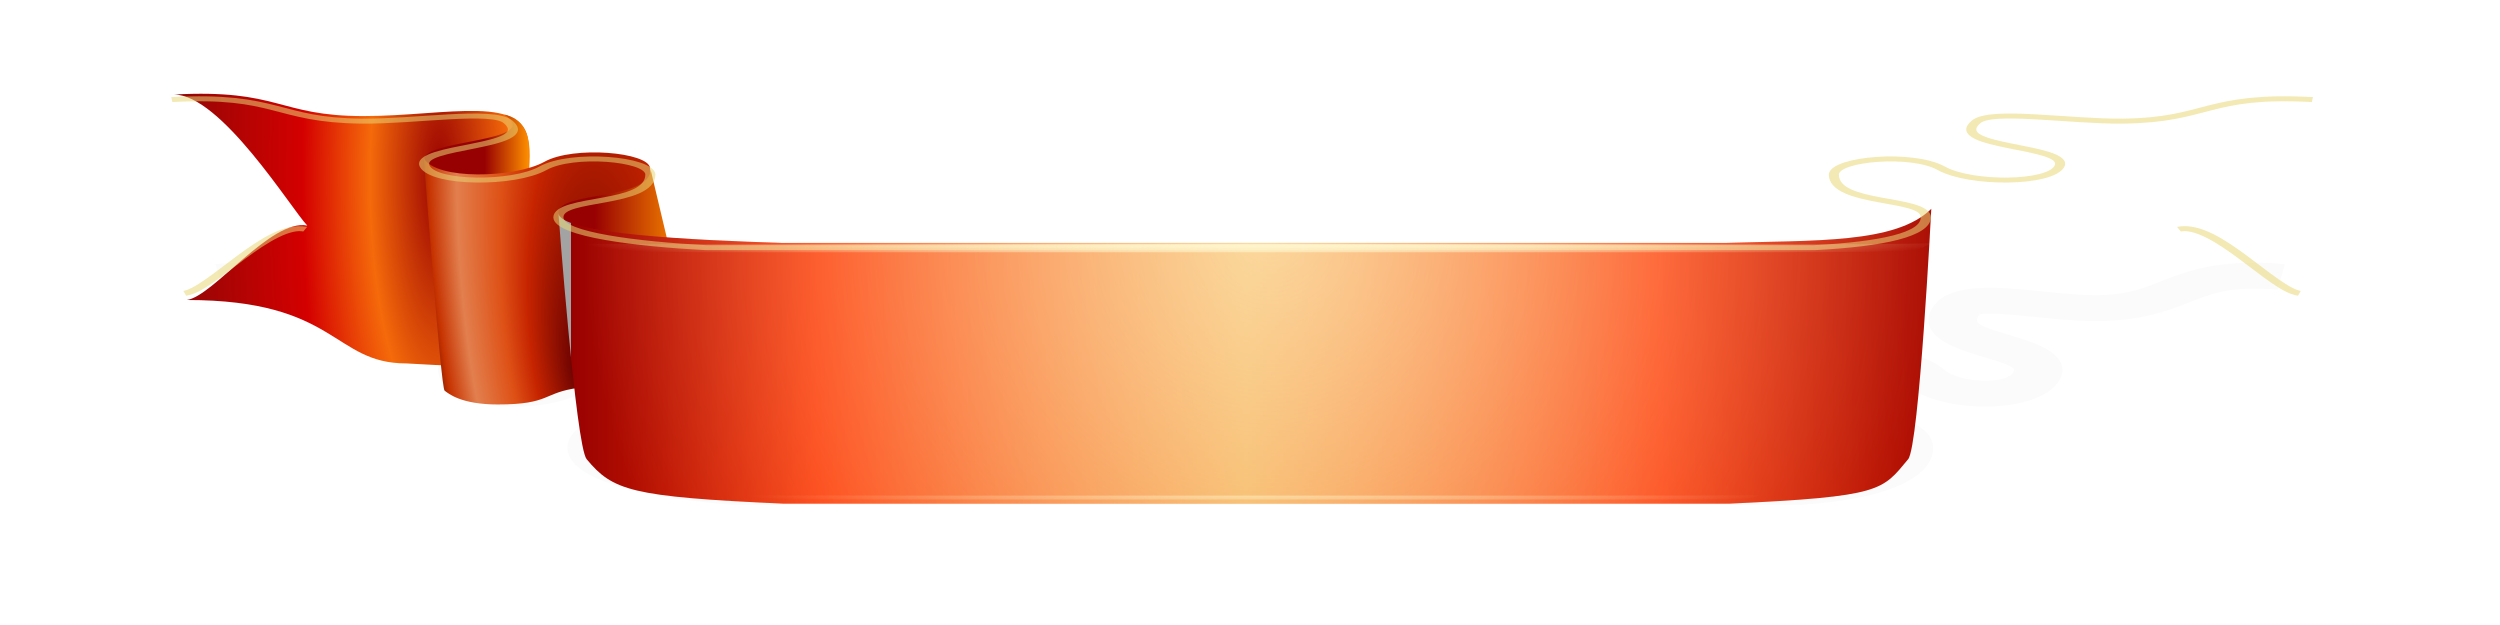
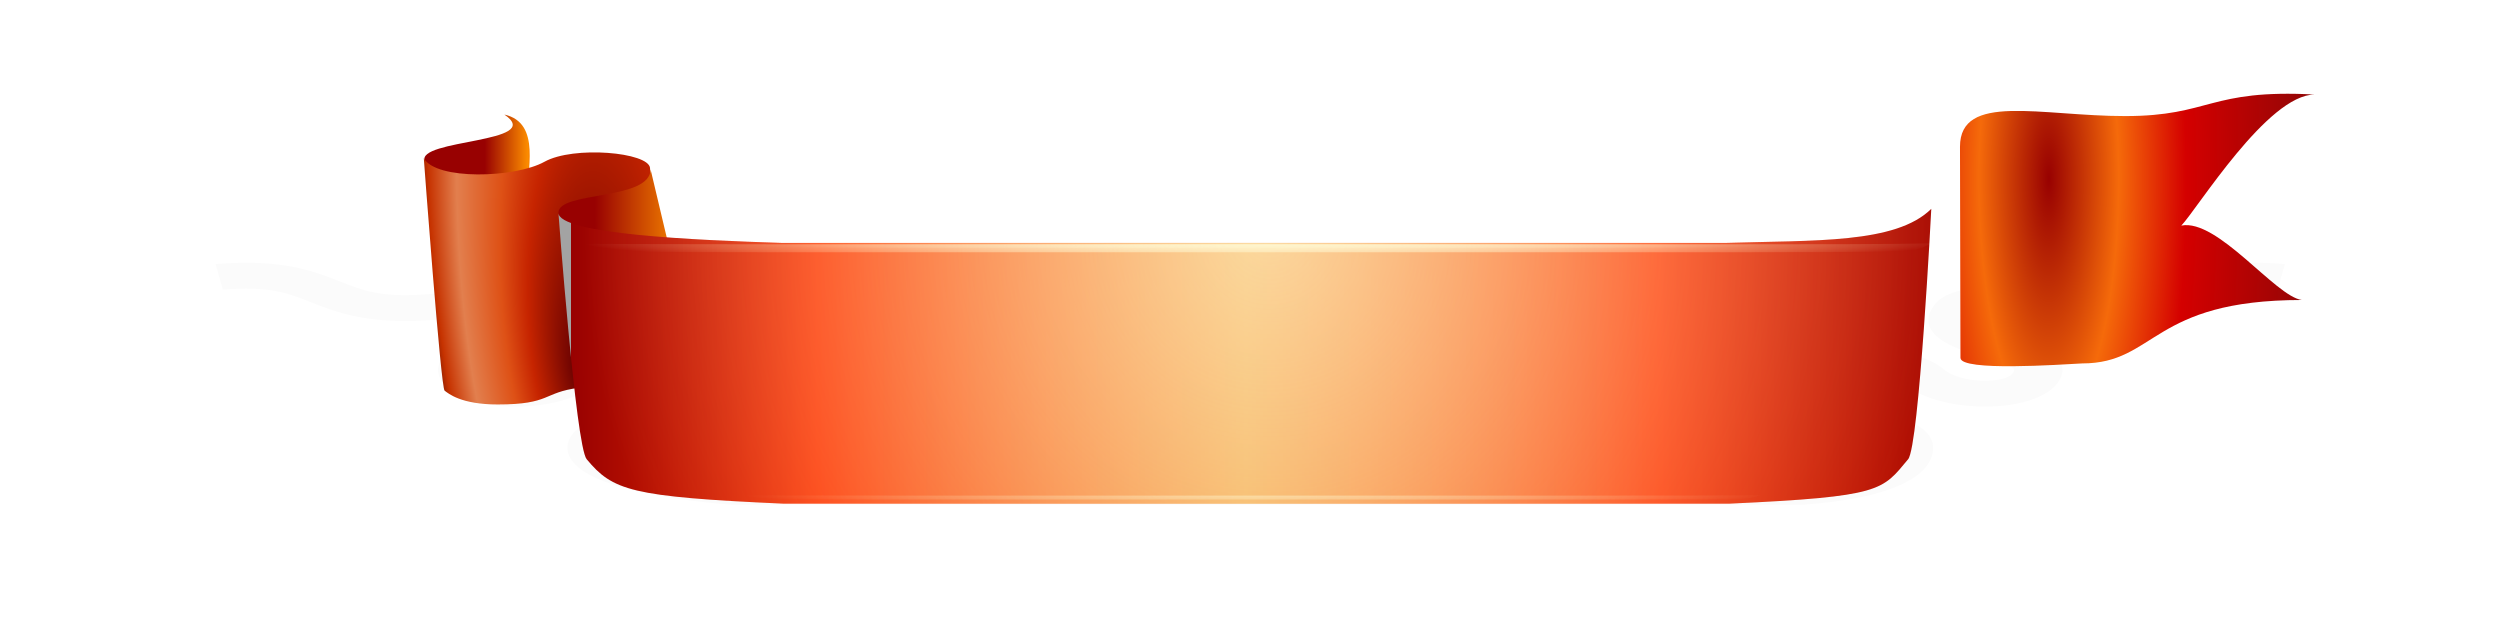
<svg xmlns="http://www.w3.org/2000/svg" xmlns:xlink="http://www.w3.org/1999/xlink" viewBox="0 0 512 128">
  <defs>
    <linearGradient id="i" y2="450.43" xlink:href="#b" gradientUnits="userSpaceOnUse" x2="704.67" y1="450.43" x1="652.82" />
    <linearGradient id="a">
      <stop offset="0" stop-color="#980101" />
      <stop offset=".201" stop-color="#f56a0a" />
      <stop offset=".395" stop-color="#d40000" />
      <stop offset="1" stop-color="#660a0a" />
    </linearGradient>
    <linearGradient id="g" y2="422.99" xlink:href="#b" gradientUnits="userSpaceOnUse" x2="649.1" y1="422.99" x1="624.28" />
    <linearGradient id="b">
      <stop offset="0" stop-color="#980101" />
      <stop offset=".447" stop-color="#fb8b00" />
      <stop offset=".814" stop-color="#d40000" />
      <stop offset="1" stop-color="#888" />
    </linearGradient>
    <linearGradient id="c">
      <stop offset="0" stop-color="#670101" />
      <stop offset=".283" stop-color="#c62400" />
      <stop offset=".443" stop-color="#de5116" />
      <stop offset=".694" stop-color="#e27f4e" />
      <stop offset=".864" stop-color="#c63200" />
      <stop offset="1" stop-color="#3c0000" />
    </linearGradient>
    <linearGradient id="j" y2="478.28" gradientUnits="userSpaceOnUse" x2="827.37" gradientTransform="matrix(2.01 0 0 1 -649.46 0)" y1="478.28" x1="644.83">
      <stop offset="0" stop-color="#a3a3a3" />
      <stop offset="0" stop-color="#980101" />
      <stop offset=".175" stop-color="#fd3301" />
      <stop offset=".477" stop-color="#f39f3e" />
      <stop offset=".769" stop-color="#fd3301" />
      <stop offset="1" stop-color="#980101" />
    </linearGradient>
    <linearGradient id="d">
      <stop offset="0" stop-color="#fff6cf" />
      <stop offset="1" stop-color="#fff6cf" stop-opacity="0" />
    </linearGradient>
    <radialGradient id="f" xlink:href="#a" gradientUnits="userSpaceOnUse" cy="461.1" cx="638.15" gradientTransform="matrix(-1.958 0 0 -13.995 1862.1 6882.8)" r="45.984" />
    <radialGradient id="h" fx="920.79" fy="-414.95" xlink:href="#c" gradientUnits="userSpaceOnUse" cy="-407.24" cx="914.62" gradientTransform="matrix(-2.209 0 0 -5.452 2936.9 -2774.2)" r="19.094" />
    <radialGradient id="k" xlink:href="#d" gradientUnits="userSpaceOnUse" cy="681.68" cx="828.16" gradientTransform="matrix(1 -.017 .009 2.041 -6.56 -919.65)" r="177.95" />
    <radialGradient id="n" xlink:href="#d" gradientUnits="userSpaceOnUse" cy="681.68" cx="828.16" gradientTransform="matrix(.751 -0 .006 .031 199.31 442.45)" r="177.95" />
    <radialGradient id="l" xlink:href="#d" gradientUnits="userSpaceOnUse" cy="681.68" cx="828.16" gradientTransform="matrix(1 -.001 .009 .062 -6.56 421.64)" r="177.95" />
    <radialGradient id="m" xlink:href="#d" gradientUnits="userSpaceOnUse" cy="681.68" cx="828.16" gradientTransform="matrix(.751 -0 .006 .031 199.31 574.66)" r="177.95" />
    <filter id="e" height="1.2" width="1.039" color-interpolation-filters="sRGB" y="-.1" x="-.02">
      <feGaussianBlur stdDeviation="4.543" />
    </filter>
  </defs>
  <path d="M543.17 488.82c27.462-4.14 26.976 15.109 49.144 15.776 13.845.417 34.088-9.004 38.05.566 7.878 19.027-24.559 17.168-21.602 32.562 2.473 12.87 22.964 13.405 30.625 1.394 7.576-11.878 27.607-6.955 27.846 4.55 0 22.797-23.846 16.348-23.846 31.357 0 12.592 20.626 19.646 38.285 22.229h287.29c17.659-2.584 28.921-9.638 28.921-22.23 0-15.008-23.846-8.56-23.846-31.356.24-11.505 20.27-16.428 27.846-4.55 7.66 12.011 28.152 11.476 30.625-1.394 2.958-15.393-29.479-13.535-21.602-32.562 3.963-9.57 24.205-.149 38.05-.566 22.168-.668 21.682-19.917 49.144-15.776" transform="matrix(.761 0 0 .406 -368.453 -141.762)" opacity=".128" enable-background="new" filter="url(#e)" stroke="#000" stroke-width="13.039" fill="none" />
  <g fill-rule="evenodd">
-     <path d="M543.67 385.3c27.462-2.97 26.971 11.314 49.144 11.314 21.929 0 42.824-12.471 42.824 16.107l-.124 110.89c-.072 7.172-25.761 3.501-31.563 2.89-19.15 0-17.858-33.304-56.922-33.304 6.866-1.923 21.837-42.875 31.229-39.074-4.22-8.969-22.385-68.82-34.588-68.82z" transform="matrix(.79 0 0 .39 -393.894 -130.907)" enable-background="new" fill="url(#f)" />
-     <path d="M616.84 446.99c6.657 6.657 18.305 2.003 18.305-6.044 0-15.305 3.909-40.727-5.784-45.126 10.916 15.085-23.115 12.769-20.618 24.564 2.842 20.115 5.137 23.647 8.096 26.606z" transform="matrix(.79 0 0 .39 -393.894 -130.907)" enable-background="new" fill="url(#g)" />
+     <path d="M616.84 446.99c6.657 6.657 18.305 2.003 18.305-6.044 0-15.305 3.909-40.727-5.784-45.126 10.916 15.085-23.115 12.769-20.618 24.564 2.842 20.115 5.137 23.647 8.096 26.606" transform="matrix(.79 0 0 .39 -393.894 -130.907)" enable-background="new" fill="url(#g)" />
    <path d="M877.63-542.72s2.802 33.431 3.44 33.847c.637.416 2.71 2.01 8.767 2.01 8.82 0 7.44-1.749 13.45-2.429 4.17-.472 12.771-.61 12.527-2.837l-.788-29.16c-.251-2.285-12.615-3.265-17.446-.904-4.885 2.387-17.995 2.707-19.95-.526z" enable-background="new" fill="url(#h)" transform="matrix(1.239 0 0 1.407 -1000.591 795.992)" />
    <path d="M653.84 473.74c6.657 6.657 19.082-.746 18.146-8.739l-4.736-40.453c0 16.6-23.89 11.327-23.89 22.847 1.343 20.115 7.52 23.386 10.48 26.345z" transform="matrix(.79 0 0 .39 -393.894 -130.907)" enable-background="new" fill="url(#i)" />
  </g>
  <g fill-rule="evenodd">
    <path d="M543.67 385.3c27.462-2.97 26.971 11.314 49.144 11.314 21.929 0 42.824-12.471 42.824 16.107l-.124 110.89c-.072 7.172-25.761 3.501-31.563 2.89-19.15 0-17.858-33.304-56.922-33.304 6.866-1.923 21.837-42.875 31.229-39.074-4.22-8.969-22.385-68.82-34.588-68.82z" transform="matrix(-.79 0 0 .39 903.56 -130.907)" enable-background="new" fill="url(#f)" />
    <path d="M616.84 446.99c6.657 6.657 18.305 2.003 18.305-6.044 0-15.305 3.909-40.727-5.784-45.126 10.916 15.085-23.115 12.769-20.618 24.564 2.842 20.115 5.137 23.647 8.096 26.606z" transform="matrix(-.79 0 0 .39 903.56 -130.907)" enable-background="new" fill="url(#g)" />
-     <path d="M877.63-542.72s2.802 33.431 3.44 33.847c.637.416 2.71 2.01 8.767 2.01 8.82 0 7.44-1.749 13.45-2.429 4.17-.472 12.771-.61 12.527-2.837l-.788-29.16c-.251-2.285-12.615-3.265-17.446-.904-4.885 2.387-17.995 2.707-19.95-.526z" enable-background="new" fill="url(#h)" transform="matrix(-1.239 0 0 1.407 1510.257 795.992)" />
-     <path d="M653.84 473.74c6.657 6.657 19.082-.746 18.146-8.739l-4.736-40.453c0 16.6-23.89 11.327-23.89 22.847 1.343 20.115 7.52 23.386 10.48 26.345z" transform="matrix(-.79 0 0 .39 903.56 -130.907)" enable-background="new" fill="url(#i)" />
  </g>
  <path d="M701.63 599.98c-39.667-3.6-44.174-6.916-50.942-23.335-2.842-6.894-7.327-129.47-7.327-129.47 0 11.289 35.083 14.399 58.125 15.91h244.3c23.041-1.51 44.273.572 53.483-17.922 0 0-3.155 124.59-5.997 131.48-6.767 16.418-6.66 19.641-46.292 23.335z" fill-rule="evenodd" fill="url(#j)" transform="matrix(.79 0 0 .39 -393.895 -130.845)" />
-   <path d="M1094.7 489.53c-6.867-1.923-21.838-37.479-31.229-33.678m-520.33-68.06c27.462-2.97 26.976 10.835 49.144 11.314 13.845.299 34.088-6.457 38.05.406 7.878 13.645-24.559 12.312-21.602 23.35 2.473 9.23 22.964 9.614 30.625 1 7.576-8.518 27.607-4.987 27.846 3.263 0 16.35-23.846 11.724-23.846 22.487 0 9.03 20.626 14.09 38.285 15.941h287.29c17.659-1.852 28.921-6.911 28.921-15.94 0-10.765-23.846-6.14-23.846-22.488.24-8.25 20.27-11.78 27.846-3.262 7.66 8.613 28.152 8.23 30.625-1 2.958-11.04-29.479-9.707-21.602-23.351 3.963-6.863 24.205-.107 38.05-.406 22.168-.479 21.682-14.283 49.144-11.314m-551.57 101.74c6.867-1.923 21.837-37.479 31.229-33.678" opacity=".542" stroke="#e9d675" stroke-width="2.612" fill="none" transform="matrix(.79 0 0 .39 -393.895 -130.845)" />
  <path d="M701.63 599.98c-39.667-3.6-44.174-6.916-50.942-23.335-2.842-6.894-7.327-129.47-7.327-129.47 0 11.289 35.083 14.399 58.125 15.91h244.3c23.041-1.51 44.273.572 53.483-17.922 0 0-3.155 124.59-5.997 131.48-6.767 16.418-6.66 19.641-46.292 23.335z" opacity=".66" fill-rule="evenodd" fill="url(#k)" transform="matrix(.79 0 0 .39 -393.895 -130.845)" />
  <path d="M701.63 467.98c-39.667-.11-44.174-.21-50.942-.712-2.842-.21-7.327-3.948-7.327-3.948 0 .344 35.083.439 58.125.485h244.3c23.041-.046 44.273.017 53.483-.547 0 0-3.155 3.8-5.997 4.01-6.767.501-6.66.6-46.292.712z" fill-rule="evenodd" fill="url(#l)" transform="matrix(.79 0 0 .39 -393.895 -130.845)" />
  <path d="M731.39 597.83c-29.803-.055-33.189-.105-38.274-.356-2.135-.105-5.505-1.974-5.505-1.974 0 .172 26.36.22 43.671.242h183.55c17.312-.023 33.264.01 40.183-.273 0 0-2.37 1.9-4.505 2.005-5.085.25-5.004.3-34.781.356z" opacity=".5" fill-rule="evenodd" fill="url(#m)" transform="matrix(.79 0 0 .39 -393.895 -130.845)" />
  <path d="M731.39 465.62c-29.803-.055-33.189-.105-38.274-.356-2.135-.105-5.505-1.974-5.505-1.974 0 .172 26.36.22 43.671.242h183.55c17.312-.023 33.264.01 40.183-.273 0 0-2.37 1.9-4.505 2.005-5.085.25-5.004.3-34.781.356z" opacity=".5" fill-rule="evenodd" fill="url(#n)" transform="matrix(.79 0 0 .39 -393.895 -130.845)" />
</svg>